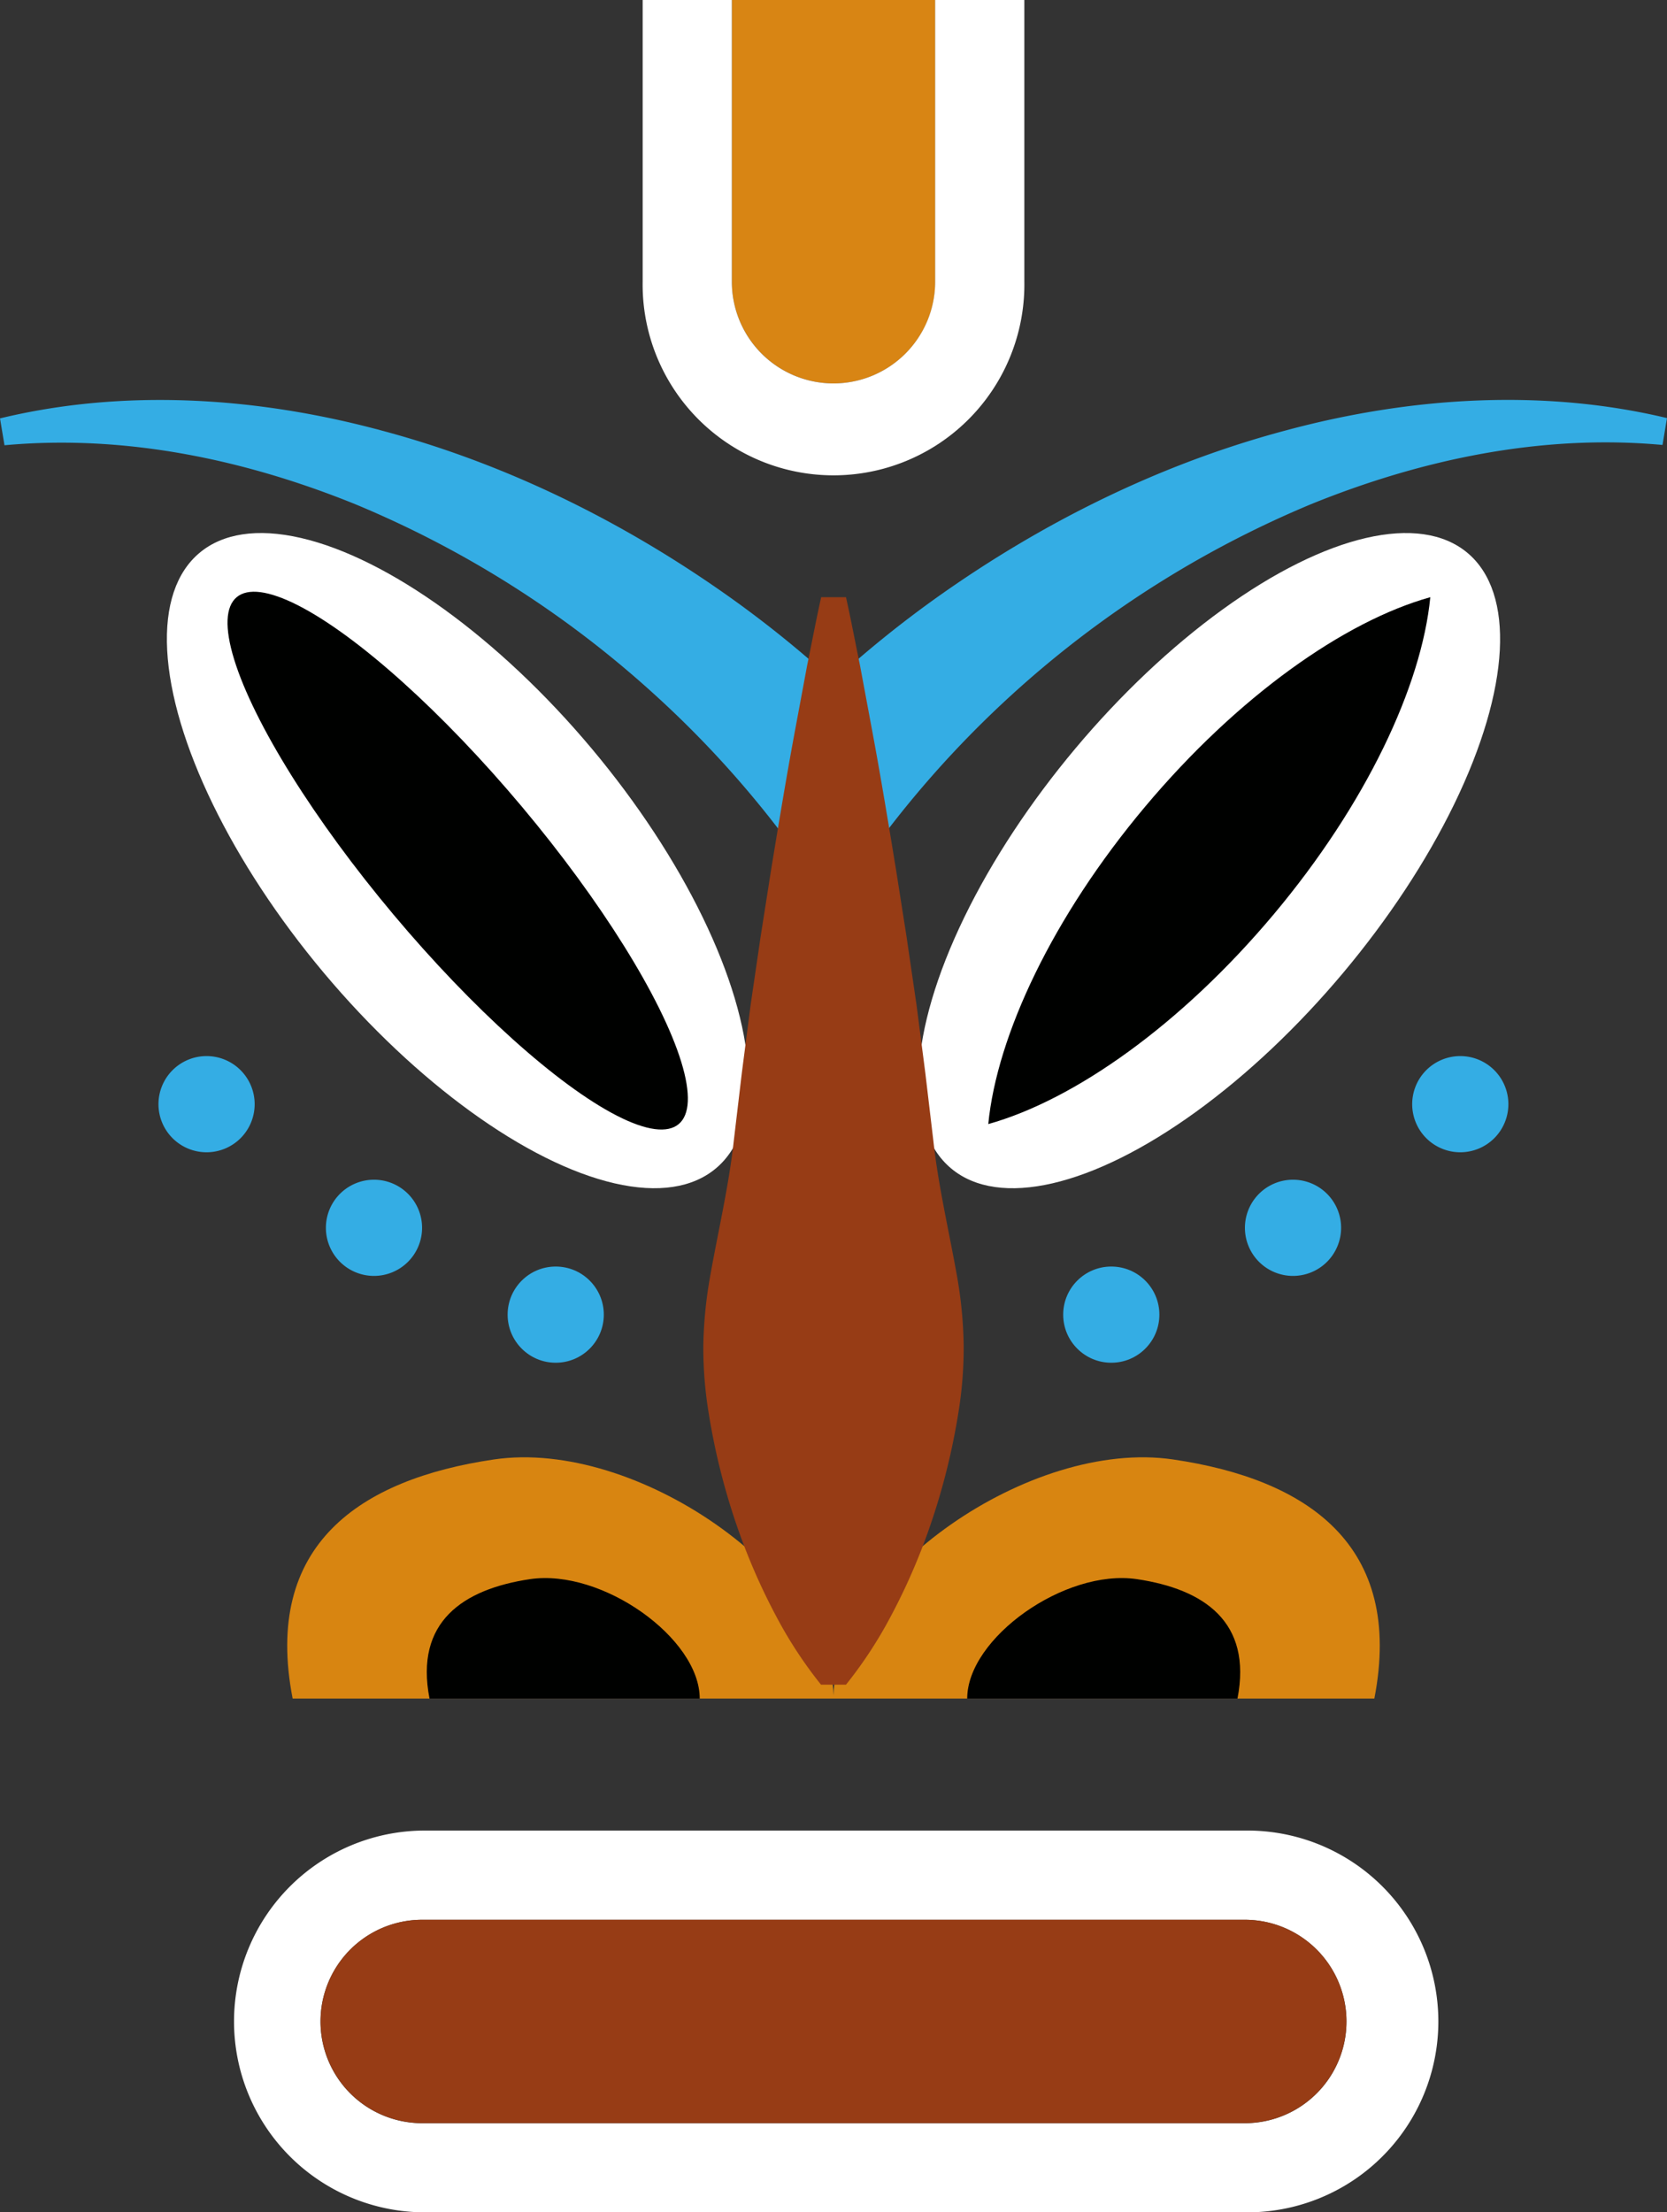
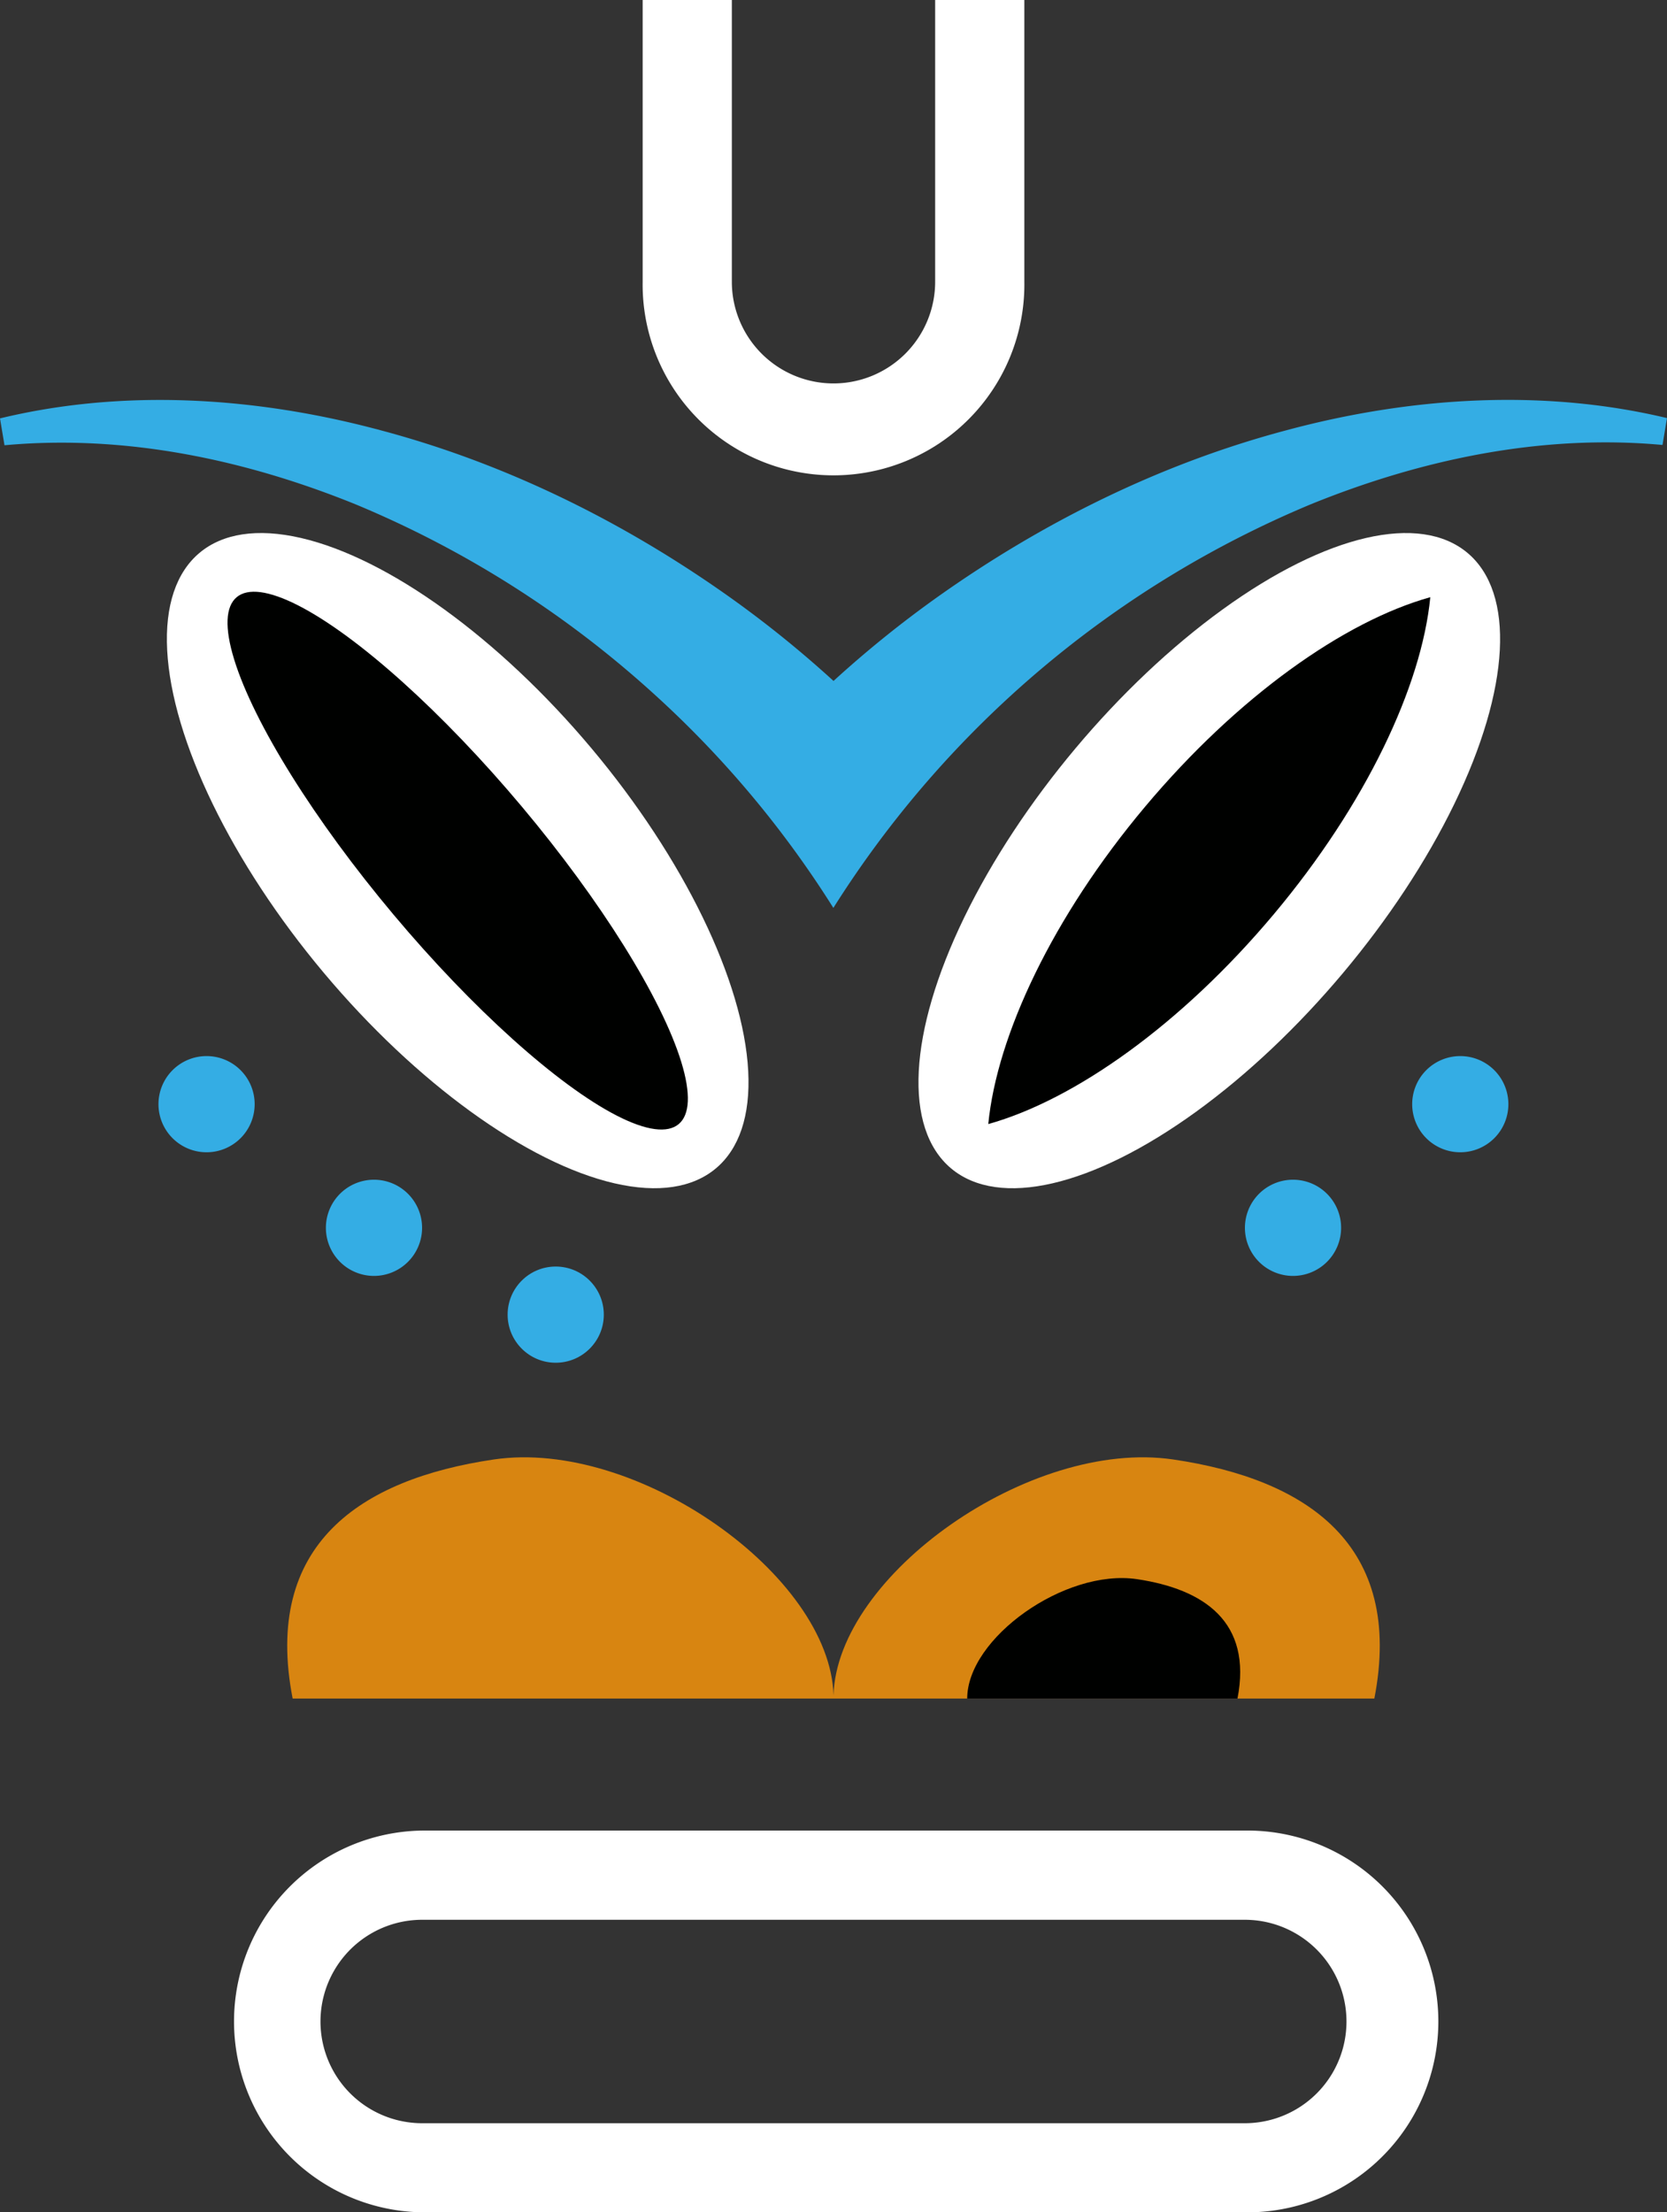
<svg xmlns="http://www.w3.org/2000/svg" id="Слой_1" data-name="Слой 1" viewBox="0 0 434.33 576.35">
  <rect x="0" y="0" width="434.33" height="576.35" fill="#333333" stroke="none" />
  <defs>
    <style>.cls-1{fill:#d88511;}.cls-2{fill:#d88514;}.cls-3{fill:#34ade4;}.cls-4{fill:#fff;}.cls-5{fill:#973c15;}.cls-6{fill:#000100;}</style>
  </defs>
  <path class="cls-1" d="M305.66,380.22c-37.26-5.49-87.61,30.15-88.49,61.45-.89-31.3-51.24-66.94-88.5-61.45-34.92,5.14-60.21,22.25-52.42,62.29H358.08C365.87,402.47,340.58,385.36,305.66,380.22Z" />
-   <path class="cls-2" d="M190.68,73.4V0h53V73.4a26.49,26.49,0,0,1-26.48,26.49h0A26.49,26.49,0,0,1,190.68,73.4Z" />
  <path class="cls-3" d="M335.18,112.09c-32.55,8.63-63.34,23.83-91.09,43.56a286.3,286.3,0,0,0-26.92,21.75,286.42,286.42,0,0,0-26.93-21.75c-27.75-19.73-58.54-34.93-91.09-43.56C66.76,103.38,32.25,101.2,0,109l1.17,7c31.58-2.9,62.92,3.8,91.55,15.42a268.94,268.94,0,0,1,77.55,49.27,266.81,266.81,0,0,1,46.86,55.84v.12l0-.06,0,.06v-.12A269.79,269.79,0,0,1,341.61,131.34c28.63-11.62,60-18.32,91.55-15.42l1.17-7C402.08,101.2,367.57,103.38,335.18,112.09Z" />
-   <circle class="cls-3" cx="289.54" cy="342.49" r="12.53" />
  <path class="cls-3" d="M349.42,319.87a12.53,12.53,0,1,1-12.53-12.53A12.53,12.53,0,0,1,349.42,319.87Z" />
  <path class="cls-3" d="M393,287.65a12.53,12.53,0,1,1-12.53-12.52A12.53,12.53,0,0,1,393,287.65Z" />
  <circle class="cls-3" cx="144.79" cy="342.49" r="12.53" />
  <path class="cls-3" d="M84.91,319.87a12.53,12.53,0,1,0,12.53-12.53A12.53,12.53,0,0,0,84.91,319.87Z" />
  <path class="cls-3" d="M41.29,287.65a12.53,12.53,0,1,0,12.53-12.52A12.53,12.53,0,0,0,41.29,287.65Z" />
  <ellipse class="cls-4" cx="119.25" cy="224.21" rx="45.51" ry="104.66" transform="translate(-116.22 129.11) rotate(-40)" />
  <ellipse class="cls-4" cx="315.08" cy="224.21" rx="104.66" ry="45.51" transform="translate(-59.21 321.46) rotate(-50)" />
  <path class="cls-4" d="M243.65,0V73.4a26.49,26.49,0,0,1-26.48,26.49h0A26.49,26.49,0,0,1,190.68,73.4V0h53M167.44,0V73.4a49.73,49.73,0,1,0,99.45,0V0Z" />
  <path class="cls-4" d="M324.32,500.14a26.49,26.49,0,1,1,0,53H110a26.49,26.49,0,0,1,0-53H324.32m0-23.24H110a49.73,49.73,0,0,0,0,99.45H324.32a49.73,49.73,0,1,0,0-99.45Z" />
-   <path class="cls-5" d="M220.42,155.58c1.32,5.91,2.42,11.81,3.64,17.71l3.3,17.71c2.2,11.8,4.13,23.61,6.07,35.41l2.78,17.71,2.59,17.7,2.29,17.71,2.1,17.71c1.29,11.8,4.1,23.61,6.19,35.41a112.82,112.82,0,0,1,1.7,17.71,104.53,104.53,0,0,1-1.38,17.7,174.42,174.42,0,0,1-9.54,35.42,160,160,0,0,1-8.12,17.7,112.18,112.18,0,0,1-11.62,17.71h-6.51a112.18,112.18,0,0,1-11.62-17.71,161.83,161.83,0,0,1-8.12-17.7,174.42,174.42,0,0,1-9.54-35.42,104.53,104.53,0,0,1-1.38-17.7A112.84,112.84,0,0,1,185,332.65c2.08-11.8,4.89-23.61,6.18-35.41l2.1-17.71,2.29-17.71,2.59-17.7,2.78-17.71c1.94-11.8,3.88-23.61,6.07-35.41l3.3-17.71c1.22-5.9,2.33-11.8,3.64-17.71Z" />
-   <path class="cls-5" d="M324.32,553.11H110a26.48,26.48,0,0,1-26.48-26.49h0A26.47,26.47,0,0,1,110,500.14H324.32a26.48,26.48,0,0,1,26.49,26.48h0A26.49,26.49,0,0,1,324.32,553.11Z" />
  <ellipse class="cls-6" cx="119.25" cy="224.21" rx="21.85" ry="89.59" transform="translate(-116.22 129.11) rotate(-40)" />
  <path class="cls-6" d="M331.82,238.25c-24.07,28.68-51.9,48.34-74.33,54.59,2.27-23.17,16.79-54,40.85-82.67s51.9-48.34,74.32-54.59C370.4,178.75,355.88,209.58,331.82,238.25Z" />
-   <path class="cls-6" d="M111.91,442.51h70.4c0-15.74-25.44-33.88-44.22-31.11C120.65,414,108,422.51,111.91,442.51Z" />
  <path class="cls-6" d="M322.42,442.51H252c0-15.74,25.44-33.88,44.22-31.11C313.68,414,326.31,422.51,322.42,442.51Z" />
</svg>